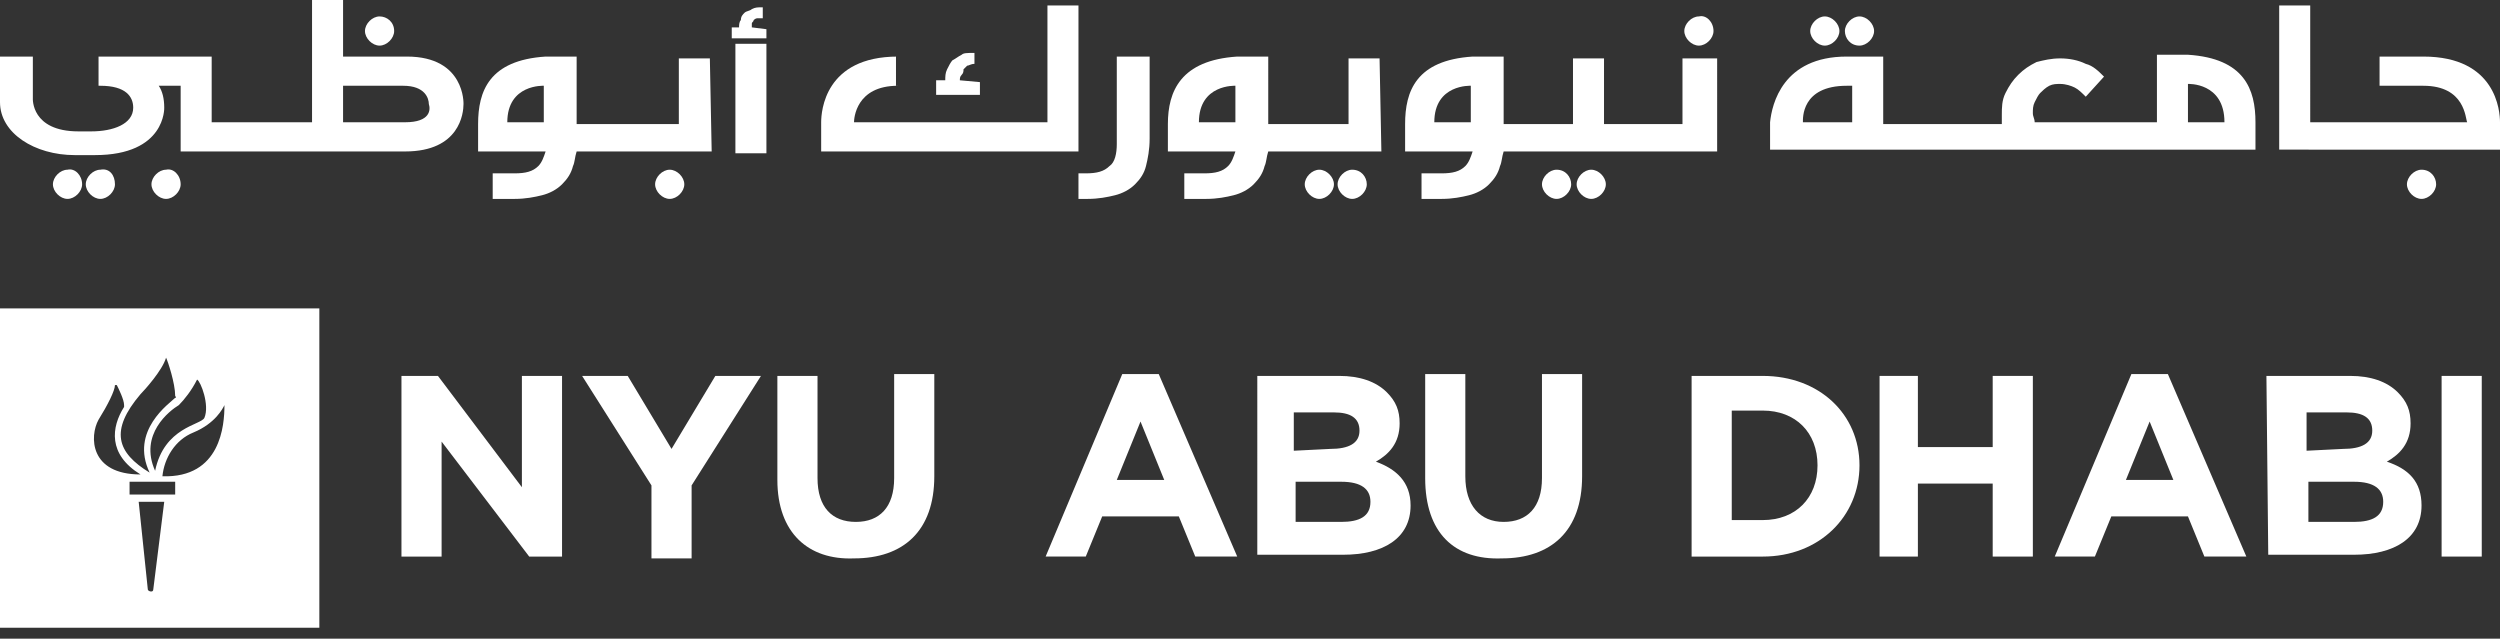
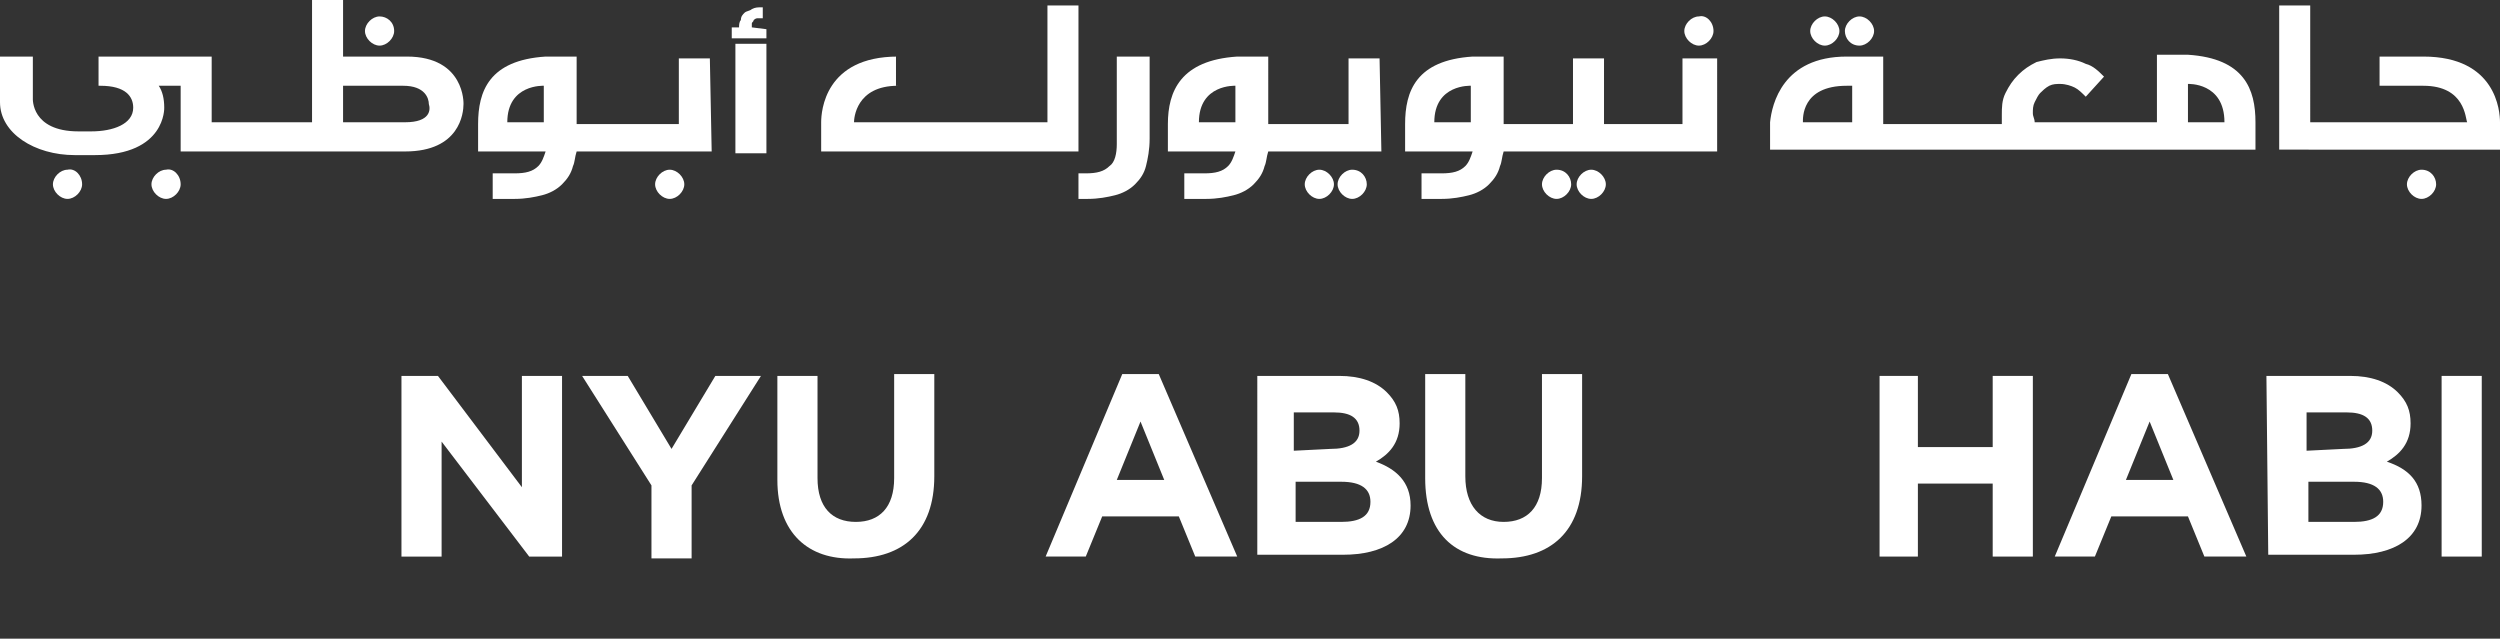
<svg xmlns="http://www.w3.org/2000/svg" version="1.1" id="Layer_1" x="0px" y="0px" viewBox="0 0 137 35" style="enable-background:new 0 0 137 35;" xml:space="preserve">
  <rect x="0" y="0" width="137" height="35" fill="#333333" stroke="none" />
  <style type="text/css">
	.st0{fill:#FFFFFF;}
</style>
  <g>
    <g>
      <path class="st0" d="M40.3,8.4v-6H42v6H40.3z" />
      <path class="st0" d="M45,8.3h14.1V0.3h-1.7v6.4H46.8c0,0,0,0,0,0c0-0.2,0.1-2,2.4-2h-0.1V3.1l0.1,0c-4,0-4.2,3-4.2,3.6V8.3z" />
      <path class="st0" d="M61.2,3.1l0,4.8c0,0.5-0.1,1-0.4,1.2c-0.3,0.3-0.7,0.4-1.3,0.4h-0.4v1.4h0.5c0.6,0,1.1-0.1,1.5-0.2    c0.4-0.1,0.8-0.3,1.1-0.6c0.3-0.3,0.5-0.6,0.6-1c0.1-0.4,0.2-0.9,0.2-1.5V3.1H61.2z" />
      <path class="st0" d="M38.9,3.2h-1.7v3.6h-5.6V3.1h0v0l-1.7,0c-3.1,0.2-3.7,1.9-3.7,3.7c0,1.3,0,1.5,0,1.5h3.7h0    c-0.1,0.3-0.2,0.6-0.4,0.8c-0.3,0.3-0.7,0.4-1.3,0.4H27v1.4h1.2c0.6,0,1.1-0.1,1.5-0.2s0.8-0.3,1.1-0.6c0.3-0.3,0.5-0.6,0.6-1    c0.1-0.2,0.1-0.5,0.2-0.8h7.4L38.9,3.2L38.9,3.2z M29.8,6.7h-2c0-2.1,2-2,2-2V6.7z" />
      <path class="st0" d="M75.6,3.2h-1.7v3.6h-4.4V3.1h0v0l-1.7,0C64.7,3.3,64,5,64,6.8c0,1.3,0,1.5,0,1.5h3.7h0    c-0.1,0.3-0.2,0.6-0.4,0.8C67,9.4,66.6,9.5,66,9.5h-1.1v1.4h1.2c0.6,0,1.1-0.1,1.5-0.2s0.8-0.3,1.1-0.6c0.3-0.3,0.5-0.6,0.6-1    c0.1-0.2,0.1-0.5,0.2-0.8h6.2L75.6,3.2L75.6,3.2z M67.7,6.7h-2c0-2.1,2-2,2-2V6.7z" />
      <path class="st0" d="M92.2,3.2v3.6h-4.3V3.2h-1.7v3.6h-3.8V3.1h0v0l-1.7,0c-3.1,0.2-3.7,1.9-3.7,3.7c0,1.3,0,1.5,0,1.5h3.7h0    c-0.1,0.3-0.2,0.6-0.4,0.8c-0.3,0.3-0.7,0.4-1.3,0.4h-1.1v1.4H79c0.6,0,1.1-0.1,1.5-0.2c0.4-0.1,0.8-0.3,1.1-0.6    c0.3-0.3,0.5-0.6,0.6-1c0.1-0.2,0.1-0.5,0.2-0.8h4.8h0.8h6.1V3.2H92.2z M80.6,6.7h-2c0-2.1,2-2,2-2V6.7z" />
      <path class="st0" d="M22.3,3.1h-3.5V0h-1.7v3.1v3.6h-5.5V3.1H5.4v1.6h0.1c1.4,0,1.8,0.6,1.8,1.2c0,0.9-1.1,1.3-2.3,1.3H4.3    c-2.6,0-2.5-1.8-2.5-1.8V3.1H0v2.5c0,1.7,1.9,2.9,4.1,2.9h1.1C9.1,8.5,9,5.9,9,5.9c0-0.5-0.1-0.9-0.3-1.2h1.2v3.6h12.3    c3,0,3.2-2.1,3.2-2.6C25.4,5.7,25.5,3.1,22.3,3.1z M22.2,6.7h-3.4v-2h3.3c1.2,0,1.4,0.7,1.4,1C23.6,6,23.6,6.7,22.2,6.7z" />
      <path class="st0" d="M21.6,1.7c0,0.4-0.4,0.8-0.8,0.8S20,2.1,20,1.7s0.4-0.8,0.8-0.8S21.6,1.2,21.6,1.7z" />
      <path class="st0" d="M93.9,1.7c0,0.4-0.4,0.8-0.8,0.8c-0.4,0-0.8-0.4-0.8-0.8s0.4-0.8,0.8-0.8C93.5,0.8,93.9,1.2,93.9,1.7z" />
      <path class="st0" d="M9.9,10.1c0,0.4-0.4,0.8-0.8,0.8s-0.8-0.4-0.8-0.8c0-0.4,0.4-0.8,0.8-0.8C9.5,9.2,9.9,9.6,9.9,10.1z" />
      <path class="st0" d="M37.5,10.1c0,0.4-0.4,0.8-0.8,0.8s-0.8-0.4-0.8-0.8c0-0.4,0.4-0.8,0.8-0.8S37.5,9.7,37.5,10.1z" />
      <g>
        <path class="st0" d="M4.5,10.1c0,0.4-0.4,0.8-0.8,0.8s-0.8-0.4-0.8-0.8c0-0.4,0.4-0.8,0.8-0.8C4.1,9.2,4.5,9.6,4.5,10.1z" />
-         <path class="st0" d="M6.3,10.1c0,0.4-0.4,0.8-0.8,0.8s-0.8-0.4-0.8-0.8c0-0.4,0.4-0.8,0.8-0.8C6,9.2,6.3,9.6,6.3,10.1z" />
      </g>
      <g>
        <path class="st0" d="M73.1,10.1c0,0.4-0.4,0.8-0.8,0.8c-0.4,0-0.8-0.4-0.8-0.8c0-0.4,0.4-0.8,0.8-0.8     C72.7,9.3,73.1,9.7,73.1,10.1z" />
        <path class="st0" d="M74.9,10.1c0,0.4-0.4,0.8-0.8,0.8s-0.8-0.4-0.8-0.8c0-0.4,0.4-0.8,0.8-0.8C74.6,9.3,74.9,9.7,74.9,10.1z" />
      </g>
      <g>
        <path class="st0" d="M86.1,10.1c0,0.4-0.4,0.8-0.8,0.8c-0.4,0-0.8-0.4-0.8-0.8c0-0.4,0.4-0.8,0.8-0.8     C85.8,9.3,86.1,9.7,86.1,10.1z" />
        <path class="st0" d="M88,10.1c0,0.4-0.4,0.8-0.8,0.8c-0.4,0-0.8-0.4-0.8-0.8c0-0.4,0.4-0.8,0.8-0.8C87.6,9.3,88,9.7,88,10.1z" />
      </g>
      <path class="st0" d="M41.2,1.5L41.2,1.5c0-0.1,0-0.2,0-0.2c0-0.1,0.1-0.1,0.1-0.2C41.4,1,41.5,1,41.5,1c0.1,0,0.1,0,0.3,0V0.4    c-0.3,0-0.4,0-0.6,0.1c-0.1,0.1-0.3,0.1-0.4,0.2c-0.1,0.1-0.2,0.2-0.2,0.4c-0.1,0.1-0.1,0.3-0.1,0.4v0c0,0,0,0,0,0h-0.4v0.6H42    V1.6L41.2,1.5C41.2,1.5,41.2,1.5,41.2,1.5z" />
-       <path class="st0" d="M52.6,4.4L52.6,4.4c0-0.1,0-0.2,0.1-0.3s0.1-0.2,0.1-0.3c0.1-0.1,0.1-0.1,0.2-0.2c0.1,0,0.2-0.1,0.4-0.1V2.9    c-0.4,0-0.6,0-0.7,0.1c-0.2,0.1-0.3,0.2-0.5,0.3c-0.1,0.1-0.2,0.3-0.3,0.5c-0.1,0.2-0.1,0.4-0.1,0.6v0c0,0,0,0,0,0h-0.5v0.8h2.4    V4.5L52.6,4.4C52.6,4.4,52.6,4.4,52.6,4.4z" />
      <path class="st0" d="M132.8,3.1l-2.4,0v1.6h2.4c2.3,0,2.3,1.8,2.4,2c0,0,0,0,0,0h-8.6V0.3h-1.7v7.9H137V6.7    C137,6.1,136.8,3.1,132.8,3.1z" />
      <path class="st0" d="M132.7,9.3c-0.4,0-0.8,0.4-0.8,0.8c0,0.4,0.4,0.8,0.8,0.8s0.8-0.4,0.8-0.8C133.5,9.7,133.2,9.3,132.7,9.3z" />
      <path class="st0" d="M100,2.5c0.4,0,0.8-0.4,0.8-0.8s-0.4-0.8-0.8-0.8c-0.4,0-0.8,0.4-0.8,0.8S99.6,2.5,100,2.5z" />
      <path class="st0" d="M101.9,2.5c0.4,0,0.8-0.4,0.8-0.8s-0.4-0.8-0.8-0.8c-0.4,0-0.8,0.4-0.8,0.8S101.4,2.5,101.9,2.5z" />
      <path class="st0" d="M119.9,3l-1.7,0v0h0v3.7h-6.7c0-0.2-0.1-0.3-0.1-0.5v0c0-0.2,0-0.4,0.1-0.6c0.1-0.2,0.2-0.4,0.3-0.5    c0.1-0.1,0.3-0.3,0.5-0.4c0.2-0.1,0.4-0.1,0.6-0.1c0.3,0,0.6,0.1,0.8,0.2c0.2,0.1,0.4,0.3,0.6,0.5l1-1.1c-0.3-0.3-0.6-0.6-1-0.7    c-0.4-0.2-0.9-0.3-1.4-0.3c-0.5,0-0.9,0.1-1.3,0.2c-0.4,0.2-0.7,0.4-1,0.7s-0.5,0.6-0.7,1c-0.2,0.4-0.2,0.8-0.2,1.2v0    c0,0.2,0,0.3,0,0.5h-6.5V3.1h-2c-3.5,0-4.1,2.6-4.2,3.6h0v0.1C97,6.9,97,7,97,7v0l0,0v1.2h26.6V6.7h0C123.6,4.9,123,3.2,119.9,3z     M98.8,6.7c0-0.2-0.1-2,2.4-2h0.3v2H98.8z M119.9,6.7V4.6c0,0,2-0.1,2,2.1H119.9z" />
    </g>
    <g>
      <path class="st0" d="M61.5,20.5h2l4.3,10h-2.3l-0.9-2.2h-4.2l-0.9,2.2h-2.2L61.5,20.5z M63.8,26.3l-1.3-3.2l-1.3,3.2H63.8z" />
      <path class="st0" d="M68.8,20.6h4.6c1.1,0,2,0.3,2.6,0.9c0.5,0.5,0.7,1,0.7,1.7v0c0,1.1-0.6,1.7-1.3,2.1c1.1,0.4,1.9,1.1,1.9,2.4    v0c0,1.8-1.5,2.7-3.7,2.7h-4.7V20.6z M72.9,24.6c1,0,1.6-0.3,1.6-1v0c0-0.7-0.5-1-1.4-1h-2.2v2.1L72.9,24.6L72.9,24.6z M73.5,28.6    c1,0,1.6-0.3,1.6-1.1v0c0-0.7-0.5-1.1-1.6-1.1h-2.5v2.2H73.5z" />
      <path class="st0" d="M78.1,26.2v-5.7h2.2v5.6c0,1.6,0.8,2.5,2.1,2.5c1.3,0,2.1-0.8,2.1-2.4v-5.7h2.2v5.6c0,3-1.7,4.5-4.4,4.5    C79.7,30.7,78.1,29.2,78.1,26.2" />
    </g>
-     <path class="st0" d="M92.7,20.6h3.9c3.1,0,5.3,2.1,5.3,4.9v0c0,2.8-2.2,5-5.3,5h-3.9V20.6z M96.6,28.5c1.8,0,3-1.2,3-3v0   c0-1.8-1.2-3-3-3h-1.7v6L96.6,28.5L96.6,28.5z" />
    <polygon class="st0" points="103,20.6 105.1,20.6 105.1,24.5 109.2,24.5 109.2,20.6 111.4,20.6 111.4,30.5 109.2,30.5 109.2,26.5    105.1,26.5 105.1,30.5 103,30.5  " />
    <path class="st0" d="M116.8,20.5h2l4.3,10h-2.3l-0.9-2.2h-4.2l-0.9,2.2h-2.2L116.8,20.5z M119.1,26.3l-1.3-3.2l-1.3,3.2H119.1z" />
    <path class="st0" d="M124.2,20.6h4.6c1.1,0,2,0.3,2.6,0.9c0.5,0.5,0.7,1,0.7,1.7v0c0,1.1-0.6,1.7-1.3,2.1c1.2,0.4,1.9,1.1,1.9,2.4   v0c0,1.8-1.5,2.7-3.7,2.7h-4.7L124.2,20.6L124.2,20.6z M128.4,24.6c1,0,1.6-0.3,1.6-1v0c0-0.7-0.5-1-1.4-1h-2.2v2.1L128.4,24.6   L128.4,24.6z M129,28.6c1,0,1.6-0.3,1.6-1.1v0c0-0.7-0.5-1.1-1.6-1.1h-2.5v2.2H129z" />
    <rect x="133.8" y="20.6" class="st0" width="2.2" height="9.9" />
    <g>
      <path class="st0" d="M22,20.6h2l4.6,6.1v-6.1h2.2v9.9H29l-4.8-6.3v6.3H22C22,30.5,22,20.6,22,20.6z" />
      <path class="st0" d="M35.7,26.6l-3.8-6h2.5l2.4,4l2.4-4h2.5l-3.8,6v4h-2.2C35.7,30.5,35.7,26.6,35.7,26.6z" />
      <path class="st0" d="M42.6,26.3v-5.7h2.2v5.6c0,1.6,0.8,2.4,2.1,2.4c1.3,0,2.1-0.8,2.1-2.4v-5.7h2.2v5.6c0,3-1.7,4.5-4.4,4.5    C44.3,30.7,42.6,29.2,42.6,26.3z" />
    </g>
    <g>
-       <path class="st0" d="M17.5,34.4H0V16.9h17.5V34.4L17.5,34.4z M8.1,32.3c0,0.1,0.3,0.2,0.3,0l0.6-4.8H7.6L8.1,32.3L8.1,32.3z     M9.6,27.1v-0.7H7.1v0.7H9.6L9.6,27.1z M8.9,26.1c3.2,0.1,3.4-2.8,3.4-3.9c0-0.1,0-0.1,0,0c-0.1,0.2-0.5,1-1.7,1.5    C9.6,24.1,9,25.1,8.9,26.1C8.9,26,8.9,26,8.9,26.1z M8.5,25.8c0.5-2.4,2.5-2.5,2.7-2.9c0.3-0.7-0.2-2-0.4-2.1c0,0,0,0,0,0    c-0.3,0.6-0.7,1.1-1,1.4C9.3,22.5,7.6,23.8,8.5,25.8C8.5,25.9,8.5,25.9,8.5,25.8z M8.2,25.9c-1.1-2.3,1.1-3.8,1.4-4.1    c0.1,0,0-0.1,0-0.1c0-0.7-0.4-1.9-0.5-2.1c0,0,0,0,0,0c-0.2,0.7-1.2,1.8-1.4,2C6,23.6,6.4,24.8,8.2,25.9C8.2,26,8.2,26,8.2,25.9z     M7.7,26c-1.8-1.1-1.6-2.6-0.9-3.7c0,0,0-0.1,0-0.1c0-0.3-0.3-0.9-0.4-1.1c0,0-0.1,0-0.1,0c0,0.3-0.4,1.1-0.9,1.9    C4.9,23.9,4.9,26,7.7,26C7.7,26.1,7.7,26,7.7,26z" />
-     </g>
+       </g>
  </g>
</svg>